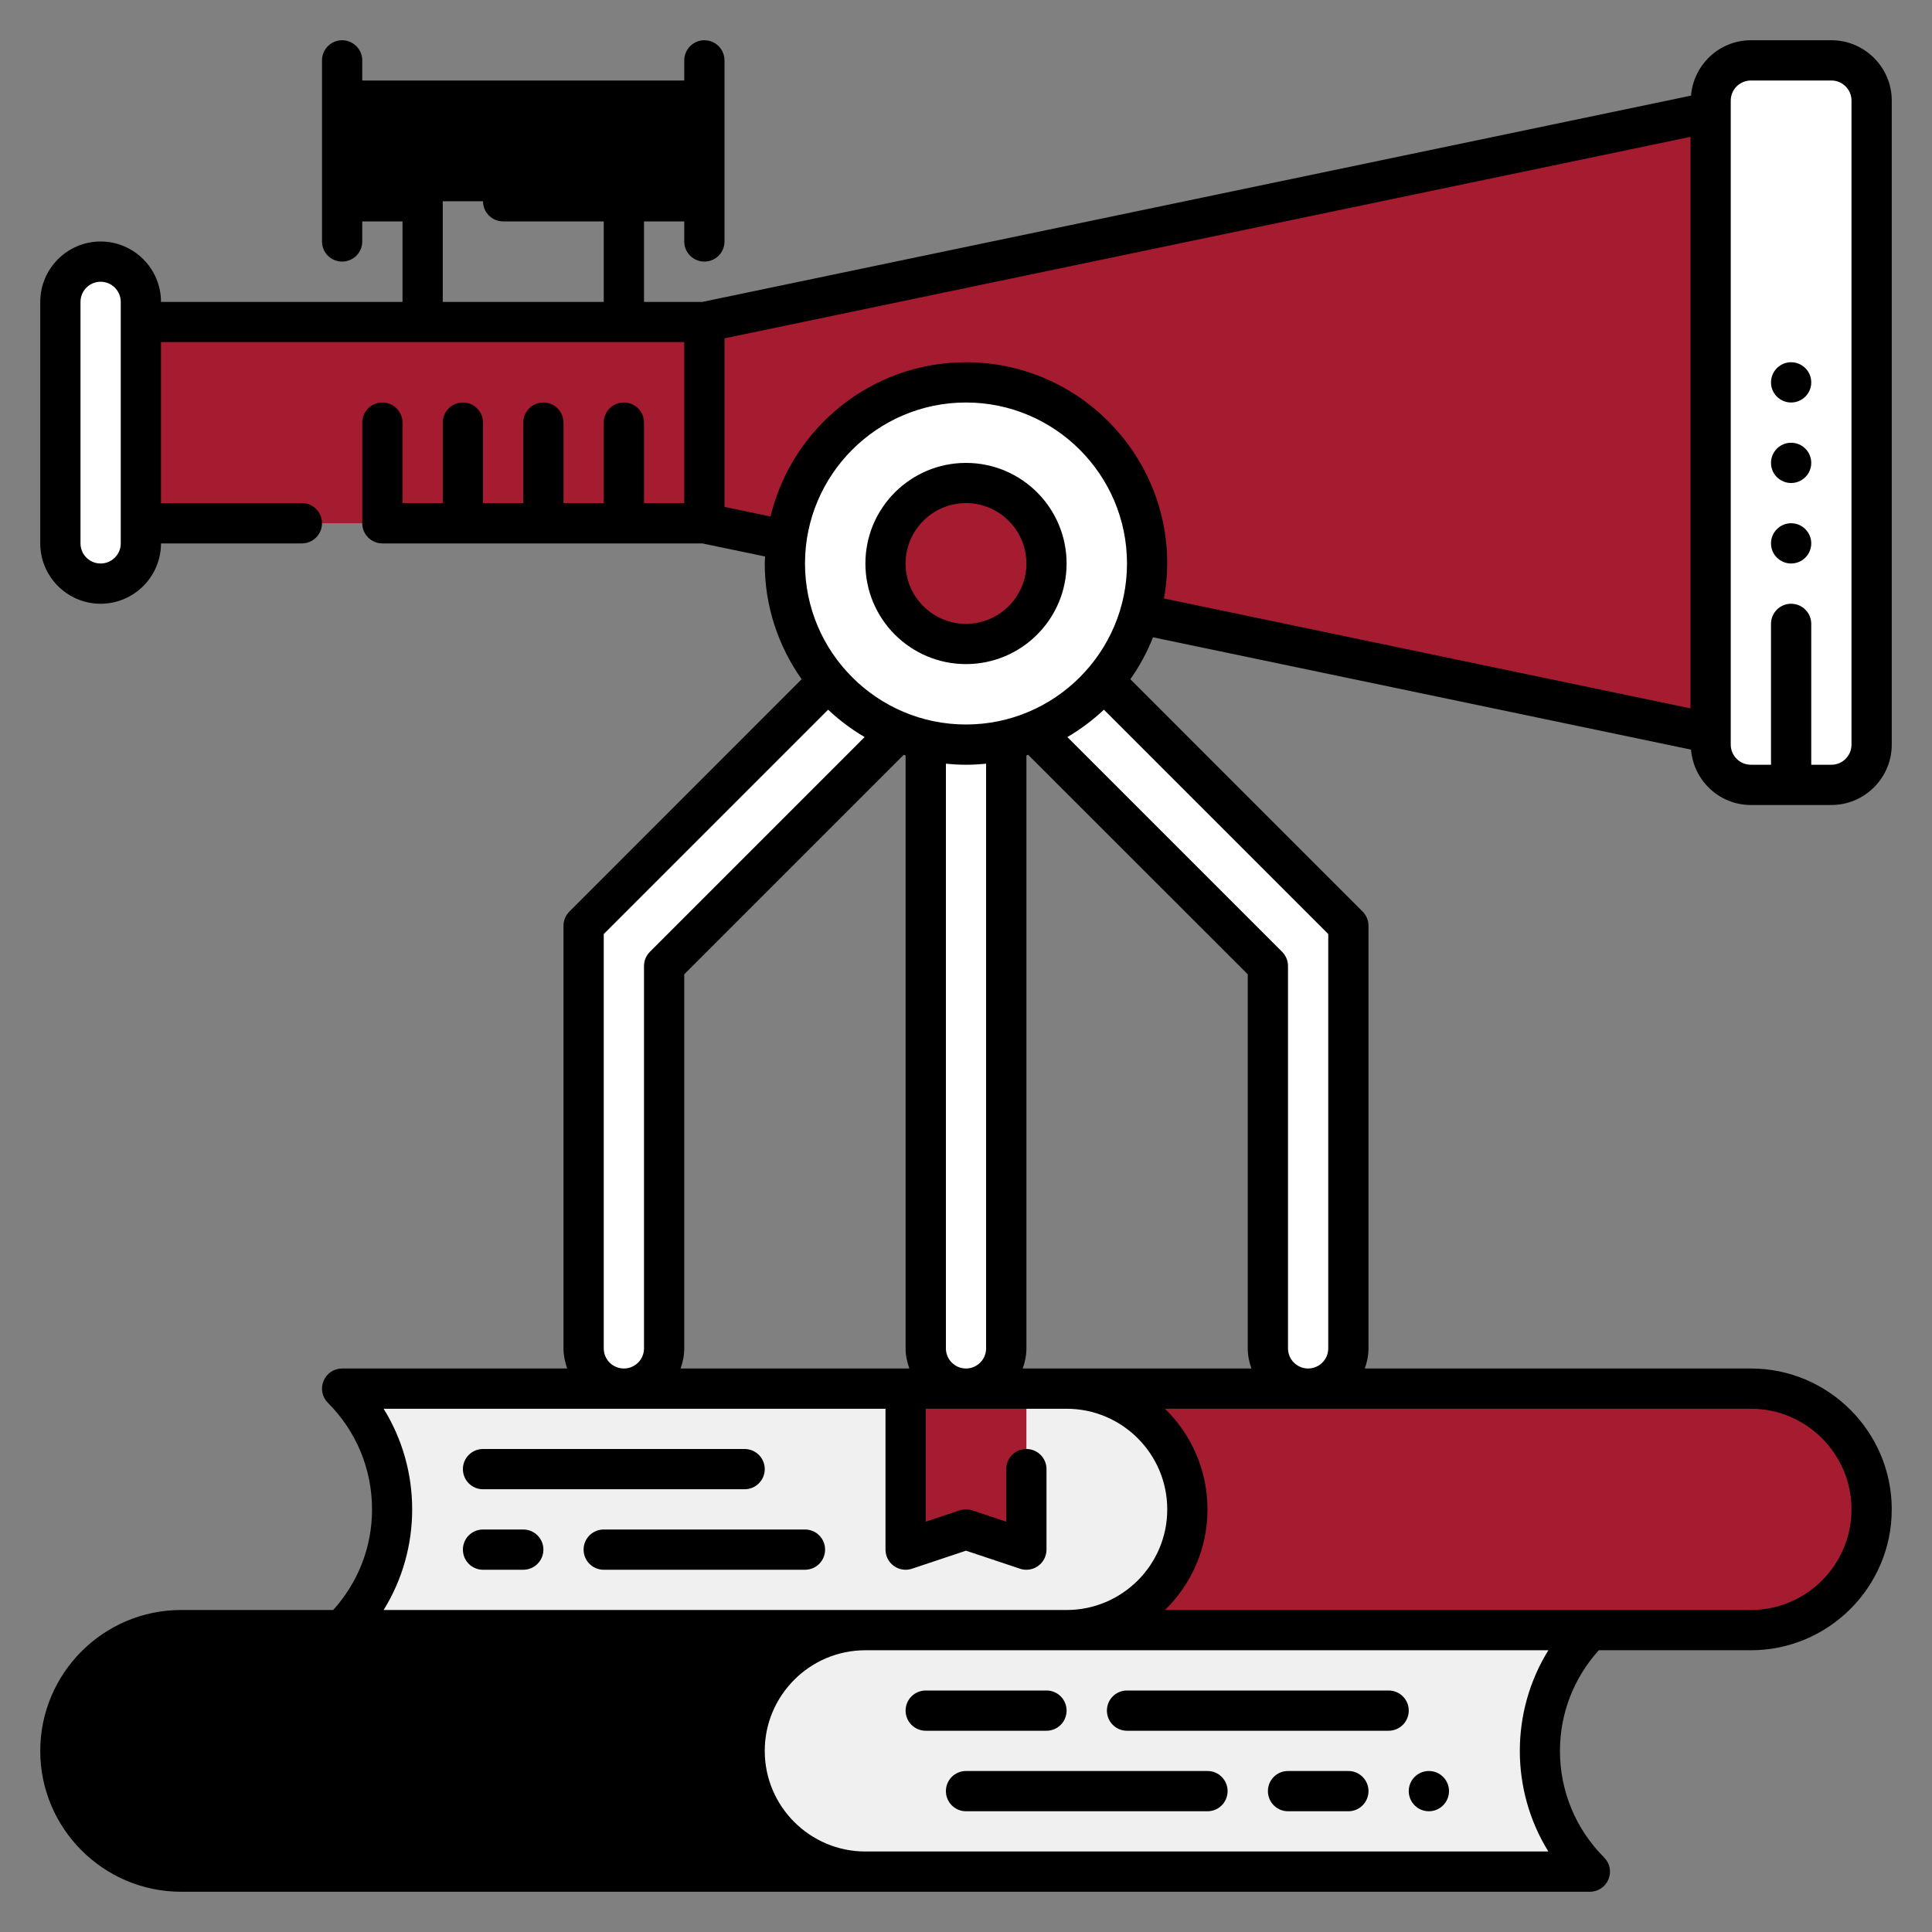
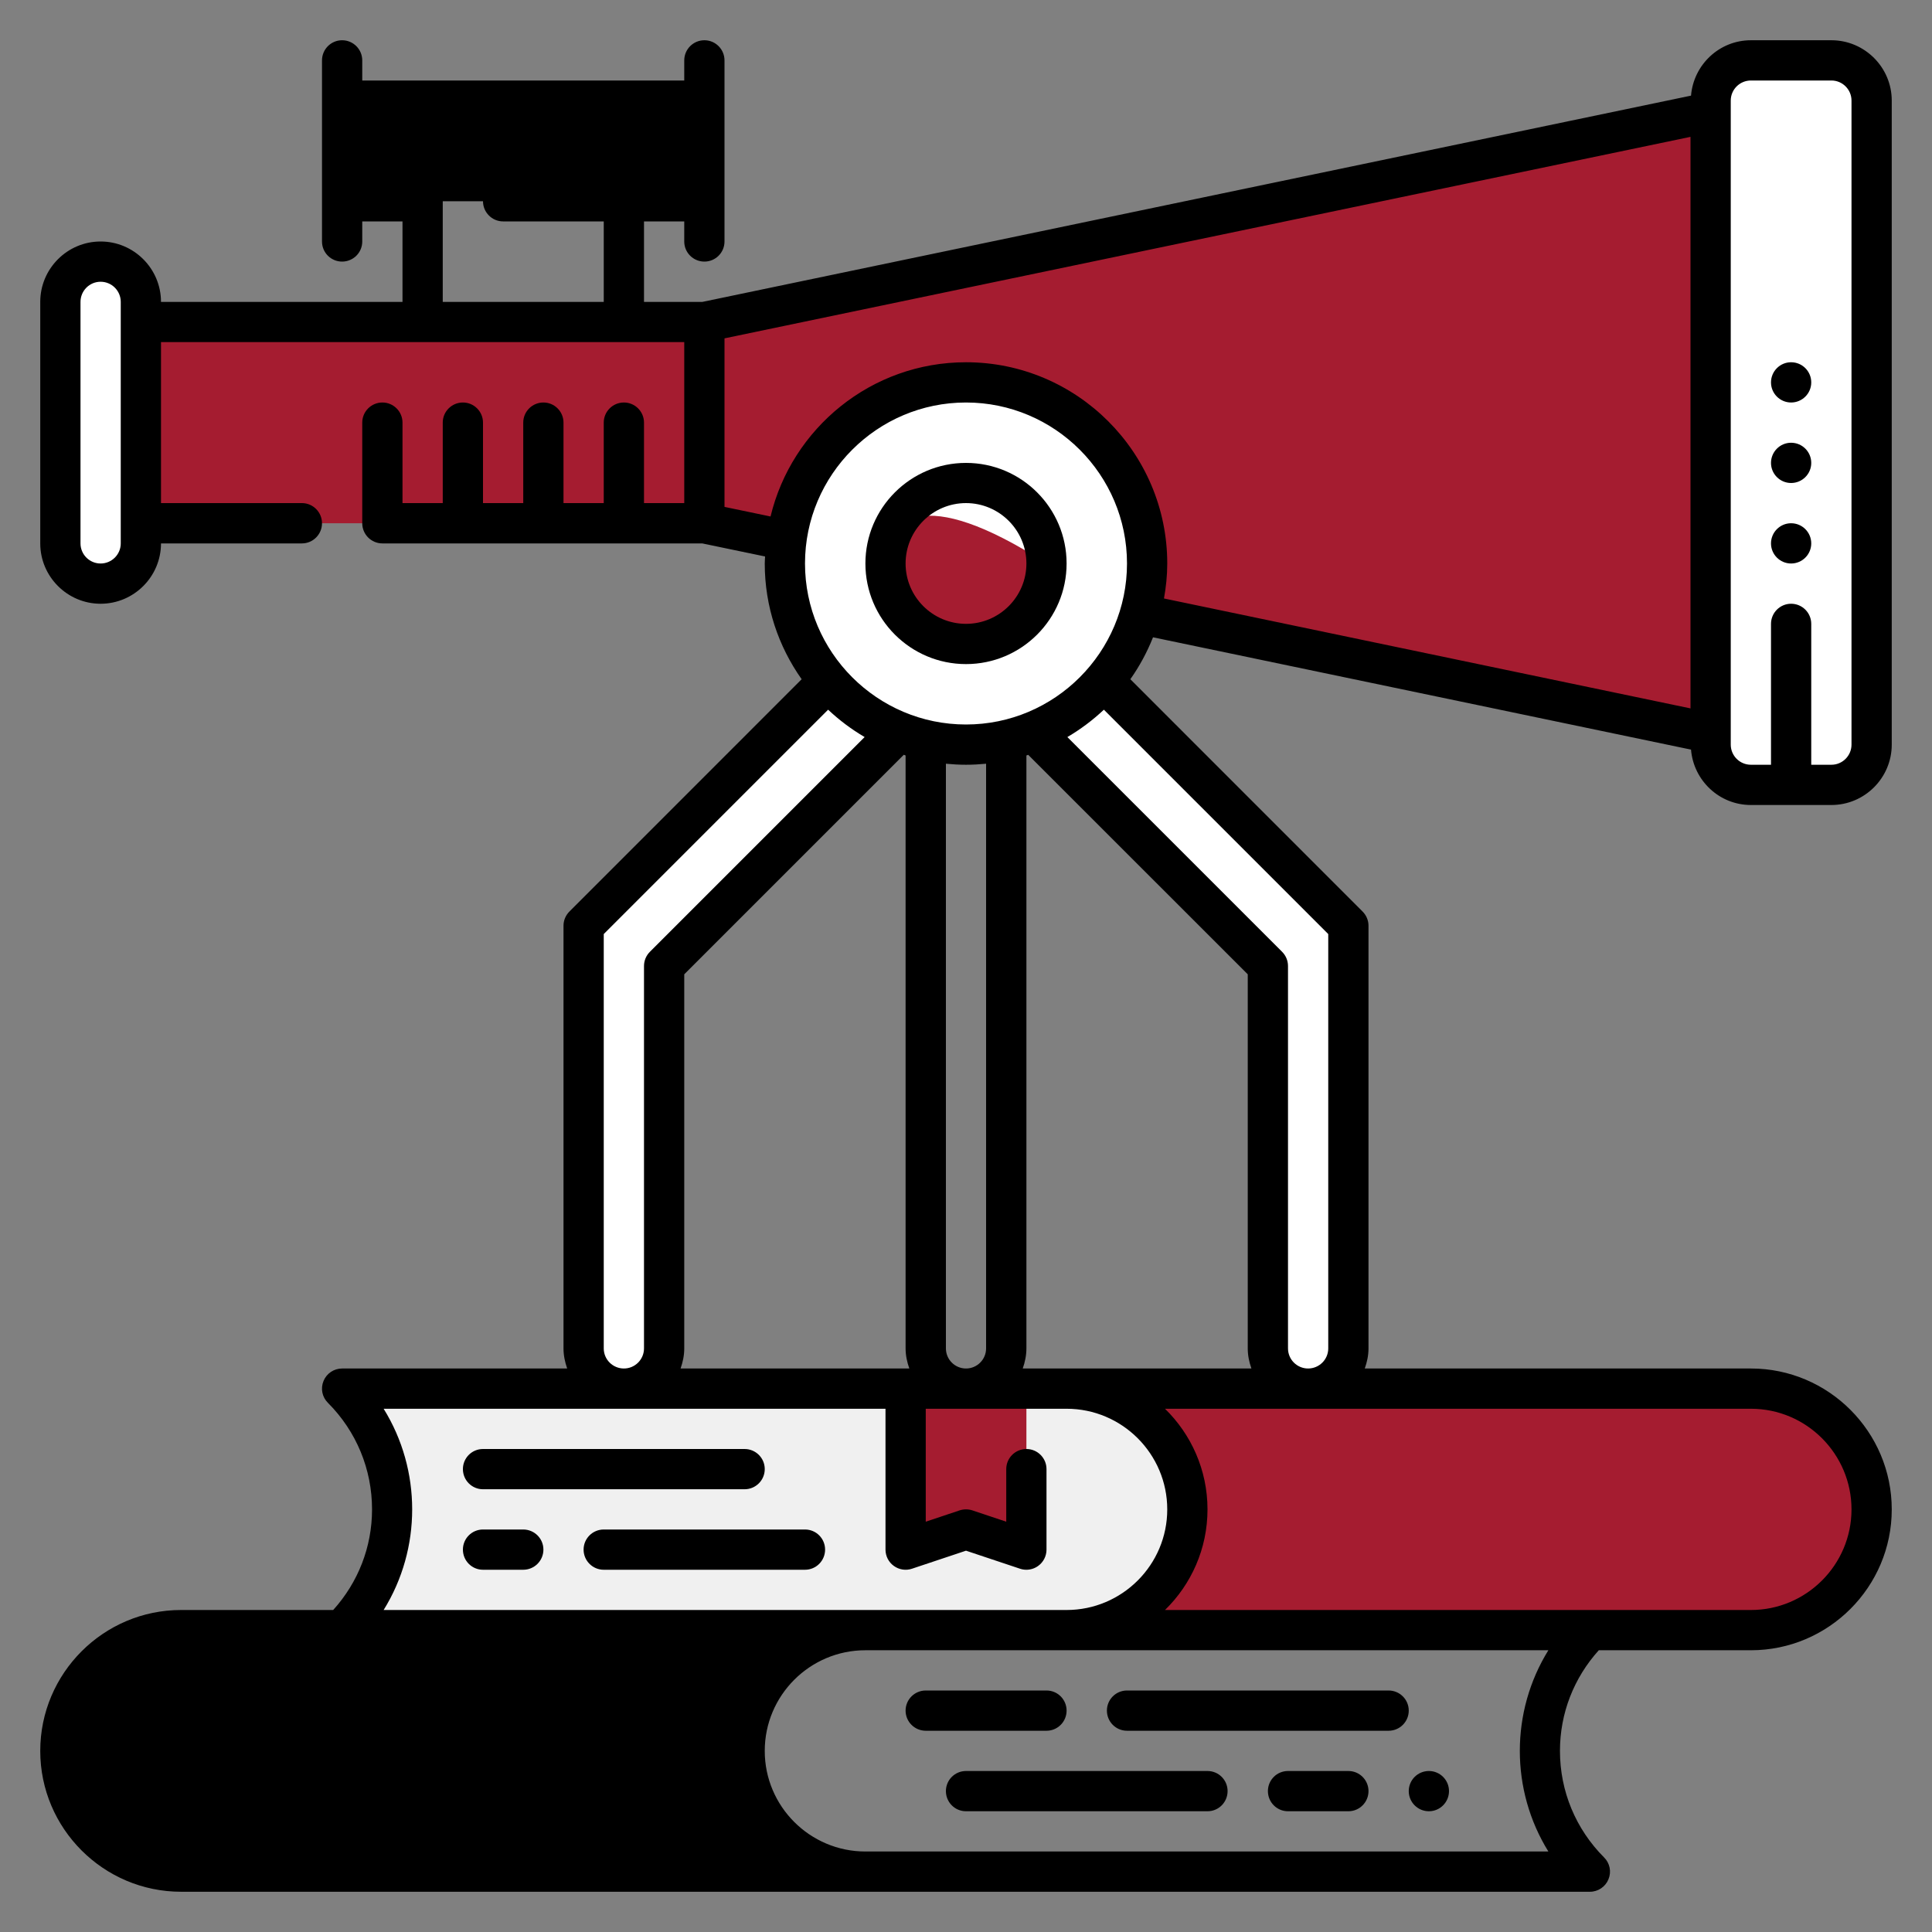
<svg xmlns="http://www.w3.org/2000/svg" width="30" height="30" viewBox="0 0 30 30" fill="none">
  <rect x="0" y="0" width="30" height="30" fill="#808080" stroke="none" />
-   <path d="M24.688 25.312C23.653 26.347 23.653 28.028 24.688 29.062H13.438C12.919 29.062 12.45 28.853 12.113 28.512C11.772 28.175 11.562 27.706 11.562 27.188C11.562 26.153 12.403 25.312 13.438 25.312H24.688Z" fill="#F0F0F0" />
  <path d="M16.562 21.562C17.597 21.562 18.438 22.403 18.438 23.438C18.438 23.956 18.228 24.425 17.887 24.762C17.55 25.103 17.081 25.312 16.562 25.312H5.312C6.347 24.278 6.347 22.597 5.312 21.562H16.562Z" fill="#F0F0F0" />
  <path d="M13.438 25.312C12.403 25.312 11.562 26.153 11.562 27.188C11.562 27.706 11.772 28.175 12.113 28.512C12.45 28.853 12.919 29.062 13.438 29.062H2.812C2.294 29.062 1.825 28.853 1.488 28.512C1.147 28.175 0.938 27.706 0.938 27.188C0.938 26.153 1.778 25.312 2.812 25.312H13.438Z" fill="black" />
  <path d="M27.188 21.562C28.222 21.562 29.062 22.403 29.062 23.438C29.062 23.956 28.853 24.425 28.512 24.762C28.175 25.103 27.706 25.312 27.188 25.312H16.562C17.081 25.312 17.55 25.103 17.887 24.762C18.228 24.425 18.438 23.956 18.438 23.438C18.438 22.403 17.597 21.562 16.562 21.562H27.188Z" fill="#A51C30" />
  <path d="M2.188 4.688V8.437C2.188 8.781 1.906 9.062 1.562 9.062C1.219 9.062 0.938 8.781 0.938 8.437V4.688C0.938 4.344 1.219 4.062 1.562 4.062C1.734 4.062 1.891 4.131 2.003 4.247C2.119 4.359 2.188 4.516 2.188 4.688Z" fill="white" />
  <path d="M20.938 14.375V20.938C20.938 21.283 20.658 21.562 20.312 21.562C19.967 21.562 19.688 21.283 19.688 20.938V15L16.047 11.359C16.472 11.191 16.847 10.919 17.137 10.575L20.938 14.375Z" fill="white" />
-   <path d="M15.625 11.494V20.938C15.625 21.283 15.345 21.562 15 21.562C14.655 21.562 14.375 21.283 14.375 20.938V11.494C14.575 11.537 14.784 11.562 15 11.562C15.216 11.562 15.425 11.537 15.625 11.494Z" fill="white" />
  <path d="M13.953 11.359L10.312 15V20.938C10.312 21.283 10.033 21.562 9.688 21.562C9.342 21.562 9.062 21.283 9.062 20.938V14.375L12.863 10.575C13.153 10.919 13.528 11.191 13.953 11.359Z" fill="white" />
  <path d="M29.062 1.562V11.562C29.062 11.906 28.781 12.188 28.438 12.188H27.188C26.844 12.188 26.562 11.906 26.562 11.562V1.562C26.562 1.219 26.844 0.938 27.188 0.938H28.438C28.781 0.938 29.062 1.219 29.062 1.562Z" fill="white" />
  <path d="M26.562 1.741V11.384L10.938 8.125V5L26.562 1.741Z" fill="#A51C30" />
  <path d="M15 11.562C16.553 11.562 17.812 10.303 17.812 8.75C17.812 7.197 16.553 5.938 15 5.938C13.447 5.938 12.188 7.197 12.188 8.75C12.188 10.303 13.447 11.562 15 11.562Z" fill="white" />
-   <path d="M15 10C15.69 10 16.25 9.44 16.25 8.75C16.25 8.06 15.69 7.5 15 7.5C14.31 7.5 13.75 8.06 13.75 8.75C13.75 9.44 14.31 10 15 10Z" fill="#A51C30" />
+   <path d="M15 10C15.69 10 16.25 9.44 16.25 8.75C14.31 7.5 13.75 8.06 13.75 8.75C13.75 9.44 14.31 10 15 10Z" fill="#A51C30" />
  <path d="M14.062 21.562V24.062L15 23.75L15.938 24.062V21.562H14.062Z" fill="#A51C30" />
  <path d="M2.188 5H10.938V8.125H2.188V5Z" fill="#A51C30" />
  <path d="M5.312 1.562H10.938V3.125H5.312V1.562Z" fill="black" />
  <path d="M16.562 26.562C16.562 26.39 16.423 26.25 16.25 26.25H14.375C14.202 26.25 14.062 26.39 14.062 26.562C14.062 26.735 14.202 26.875 14.375 26.875H16.25C16.423 26.875 16.562 26.735 16.562 26.562Z" fill="black" />
  <path d="M21.562 26.25H17.5C17.327 26.25 17.188 26.39 17.188 26.562C17.188 26.735 17.327 26.875 17.5 26.875H21.562C21.735 26.875 21.875 26.735 21.875 26.562C21.875 26.39 21.735 26.25 21.562 26.25Z" fill="black" />
  <path d="M18.75 27.5H15C14.827 27.5 14.688 27.64 14.688 27.812C14.688 27.985 14.827 28.125 15 28.125H18.75C18.923 28.125 19.062 27.985 19.062 27.812C19.062 27.64 18.923 27.5 18.75 27.5Z" fill="black" />
  <path d="M20.938 27.5H20C19.827 27.5 19.688 27.64 19.688 27.812C19.688 27.985 19.827 28.125 20 28.125H20.938C21.11 28.125 21.25 27.985 21.25 27.812C21.25 27.64 21.11 27.5 20.938 27.5Z" fill="black" />
  <path d="M7.5 23.125H11.562C11.735 23.125 11.875 22.985 11.875 22.812C11.875 22.64 11.735 22.5 11.562 22.5H7.5C7.327 22.5 7.188 22.64 7.188 22.812C7.188 22.985 7.327 23.125 7.5 23.125Z" fill="black" />
  <path d="M9.062 24.062C9.062 24.235 9.202 24.375 9.375 24.375H12.5C12.673 24.375 12.812 24.235 12.812 24.062C12.812 23.89 12.673 23.75 12.5 23.75H9.375C9.202 23.75 9.062 23.89 9.062 24.062Z" fill="black" />
  <path d="M7.5 24.375H8.125C8.298 24.375 8.438 24.235 8.438 24.062C8.438 23.89 8.298 23.75 8.125 23.75H7.5C7.327 23.75 7.188 23.89 7.188 24.062C7.188 24.235 7.327 24.375 7.5 24.375Z" fill="black" />
  <path d="M26.258 11.64C26.298 12.12 26.697 12.5 27.188 12.5H28.438C28.954 12.5 29.375 12.079 29.375 11.562V1.562C29.375 1.046 28.954 0.625 28.438 0.625H27.188C26.697 0.625 26.298 1.005 26.258 1.485L10.906 4.688H10V3.438H10.625V3.75C10.625 3.923 10.765 4.062 10.938 4.062C11.11 4.062 11.25 3.923 11.25 3.75V0.938C11.25 0.765 11.11 0.625 10.938 0.625C10.765 0.625 10.625 0.765 10.625 0.938V1.25H5.625V0.938C5.625 0.765 5.485 0.625 5.312 0.625C5.14 0.625 5 0.765 5 0.938V3.75C5 3.923 5.14 4.062 5.312 4.062C5.485 4.062 5.625 3.923 5.625 3.75V3.438H6.25V4.688H2.5C2.5 4.171 2.079 3.75 1.562 3.75C1.046 3.75 0.625 4.171 0.625 4.688V8.438C0.625 8.954 1.046 9.375 1.562 9.375C2.079 9.375 2.5 8.954 2.5 8.438H4.688C4.86 8.438 5 8.298 5 8.125C5 7.952 4.86 7.812 4.688 7.812H2.5V5.312H10.625V7.812H10V6.562C10 6.39 9.86 6.25 9.688 6.25C9.515 6.25 9.375 6.39 9.375 6.562V7.812H8.75V6.562C8.75 6.39 8.61 6.25 8.438 6.25C8.265 6.25 8.125 6.39 8.125 6.562V7.812H7.5V6.562C7.5 6.39 7.36 6.25 7.188 6.25C7.015 6.25 6.875 6.39 6.875 6.562V7.812H6.25V6.562C6.25 6.39 6.11 6.25 5.938 6.25C5.765 6.25 5.625 6.39 5.625 6.562V8.125C5.625 8.298 5.765 8.438 5.938 8.438H10.904L11.88 8.641C11.879 8.677 11.875 8.713 11.875 8.75C11.875 9.419 12.088 10.038 12.448 10.547L8.842 14.154C8.783 14.213 8.75 14.292 8.75 14.375V20.938C8.75 21.047 8.773 21.152 8.807 21.25H5.312C5.186 21.25 5.072 21.326 5.024 21.443C4.975 21.56 5.002 21.694 5.092 21.783C5.533 22.225 5.777 22.813 5.777 23.438C5.777 24.021 5.562 24.57 5.174 25H2.812C1.607 25 0.625 25.982 0.625 27.188C0.625 28.393 1.607 29.375 2.812 29.375H24.688C24.814 29.375 24.928 29.299 24.976 29.182C25.025 29.065 24.998 28.931 24.908 28.842C24.467 28.4 24.223 27.812 24.223 27.188C24.223 26.604 24.438 26.055 24.826 25.625H27.188C28.393 25.625 29.375 24.643 29.375 23.438C29.375 22.232 28.393 21.25 27.188 21.25H21.192C21.227 21.152 21.25 21.048 21.25 20.938V14.375C21.25 14.292 21.217 14.213 21.158 14.154L17.552 10.547C17.694 10.346 17.812 10.128 17.904 9.896L26.258 11.64ZM1.875 8.438C1.875 8.61 1.735 8.75 1.562 8.75C1.39 8.75 1.25 8.61 1.25 8.438V4.688C1.25 4.515 1.39 4.375 1.562 4.375C1.735 4.375 1.875 4.515 1.875 4.688V8.438ZM6.562 2.812H5.625V1.875H10.625V2.812H7.812C7.64 2.812 7.5 2.953 7.5 3.125C7.5 3.297 7.64 3.438 7.812 3.438H9.375V4.688H6.875V3.125C6.875 2.953 6.735 2.812 6.562 2.812ZM26.875 1.562C26.875 1.39 27.015 1.25 27.188 1.25H28.438C28.61 1.25 28.75 1.39 28.75 1.562V11.562C28.75 11.735 28.61 11.875 28.438 11.875H28.125V9.688C28.125 9.515 27.985 9.375 27.812 9.375C27.64 9.375 27.5 9.515 27.5 9.688V11.875H27.188C27.015 11.875 26.875 11.735 26.875 11.562V1.562ZM11.25 7.871V5.254L26.25 2.125V11L18.074 9.293C18.106 9.117 18.125 8.936 18.125 8.75C18.125 7.027 16.723 5.625 15 5.625C13.529 5.625 12.295 6.648 11.965 8.02L11.25 7.871ZM19.432 21.25H15.881C15.916 21.151 15.938 21.047 15.938 20.938V11.731C15.947 11.728 15.956 11.724 15.966 11.721L19.375 15.129V20.938C19.375 21.047 19.397 21.151 19.432 21.25ZM10.568 21.25C10.603 21.151 10.625 21.047 10.625 20.938V15.129L14.034 11.72C14.044 11.723 14.053 11.728 14.062 11.731V20.938C14.062 21.047 14.085 21.152 14.12 21.25H10.568ZM15 21.25C14.828 21.25 14.688 21.11 14.688 20.938V11.859C14.79 11.869 14.895 11.875 15 11.875C15.105 11.875 15.21 11.869 15.312 11.859V20.938C15.312 21.11 15.172 21.25 15 21.25ZM15 11.25C13.622 11.25 12.5 10.128 12.5 8.75C12.5 7.372 13.622 6.25 15 6.25C16.378 6.25 17.5 7.372 17.5 8.75C17.5 10.128 16.378 11.25 15 11.25ZM9.375 20.938V14.504L12.859 11.02C13.031 11.182 13.221 11.325 13.426 11.445L10.092 14.779C10.033 14.838 10 14.917 10 15V20.938C10 21.11 9.86 21.25 9.688 21.25C9.515 21.25 9.375 21.11 9.375 20.938ZM5.957 21.875H13.75V24.062C13.75 24.163 13.798 24.257 13.88 24.316C13.962 24.375 14.066 24.391 14.161 24.359L15 24.079L15.839 24.359C15.871 24.37 15.904 24.375 15.938 24.375C16.002 24.375 16.066 24.355 16.12 24.316C16.202 24.257 16.25 24.163 16.25 24.062V22.812C16.25 22.64 16.11 22.5 15.938 22.5C15.765 22.5 15.625 22.64 15.625 22.812V23.629L15.099 23.453C15.035 23.432 14.965 23.432 14.901 23.453L14.375 23.629V21.875H16.562C17.424 21.875 18.125 22.576 18.125 23.438C18.125 24.299 17.424 25 16.562 25H5.957C6.548 24.047 6.548 22.828 5.957 21.875ZM2.812 28.75C1.951 28.75 1.25 28.049 1.25 27.188C1.25 26.326 1.951 25.625 2.812 25.625H11.91C11.503 26.023 11.25 26.576 11.25 27.188C11.25 27.799 11.503 28.352 11.91 28.75H2.812ZM24.043 28.75H13.438C12.576 28.75 11.875 28.049 11.875 27.188C11.875 26.326 12.576 25.625 13.438 25.625H24.043C23.452 26.578 23.452 27.797 24.043 28.75ZM28.75 23.438C28.75 24.299 28.049 25 27.188 25H18.09C18.497 24.603 18.75 24.049 18.75 23.438C18.75 22.826 18.497 22.273 18.09 21.875H27.188C28.049 21.875 28.75 22.576 28.75 23.438ZM20.312 21.25C20.14 21.25 20 21.11 20 20.938V15C20 14.917 19.967 14.838 19.908 14.779L16.574 11.445C16.779 11.325 16.969 11.182 17.141 11.02L20.625 14.504V20.938C20.625 21.11 20.485 21.25 20.312 21.25Z" fill="black" />
  <path d="M15 7.188C14.138 7.188 13.438 7.888 13.438 8.75C13.438 9.612 14.138 10.312 15 10.312C15.862 10.312 16.562 9.612 16.562 8.75C16.562 7.888 15.862 7.188 15 7.188ZM15 9.687C14.483 9.687 14.062 9.267 14.062 8.75C14.062 8.233 14.483 7.812 15 7.812C15.517 7.812 15.938 8.233 15.938 8.75C15.938 9.267 15.517 9.687 15 9.687Z" fill="black" />
  <path d="M27.812 8.75C27.985 8.75 28.125 8.61 28.125 8.438C28.125 8.265 27.985 8.125 27.812 8.125C27.64 8.125 27.5 8.265 27.5 8.438C27.5 8.61 27.64 8.75 27.812 8.75Z" fill="black" />
  <path d="M27.812 7.5C27.985 7.5 28.125 7.36 28.125 7.188C28.125 7.015 27.985 6.875 27.812 6.875C27.64 6.875 27.5 7.015 27.5 7.188C27.5 7.36 27.64 7.5 27.812 7.5Z" fill="black" />
  <path d="M27.812 6.25C27.985 6.25 28.125 6.11 28.125 5.938C28.125 5.765 27.985 5.625 27.812 5.625C27.64 5.625 27.5 5.765 27.5 5.938C27.5 6.11 27.64 6.25 27.812 6.25Z" fill="black" />
  <path d="M22.188 28.125C22.36 28.125 22.5 27.985 22.5 27.812C22.5 27.64 22.36 27.5 22.188 27.5C22.015 27.5 21.875 27.64 21.875 27.812C21.875 27.985 22.015 28.125 22.188 28.125Z" fill="black" />
</svg>